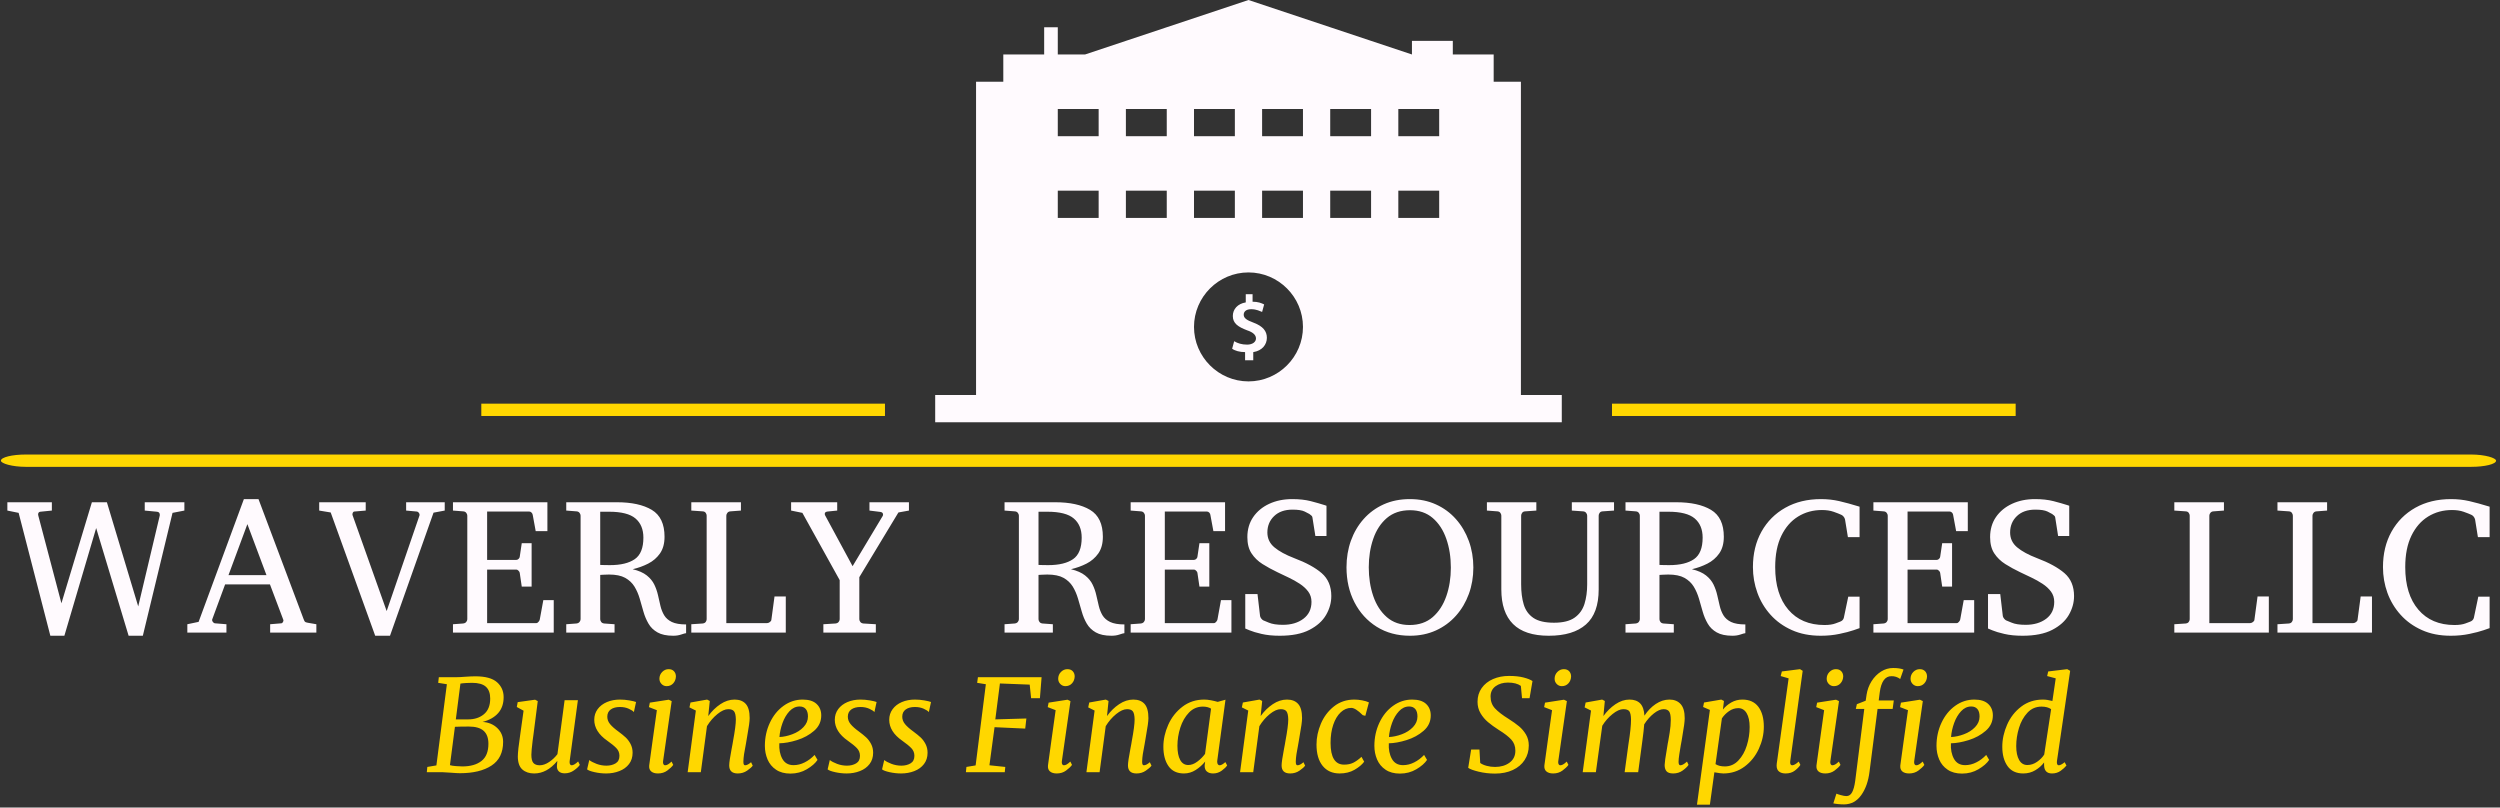
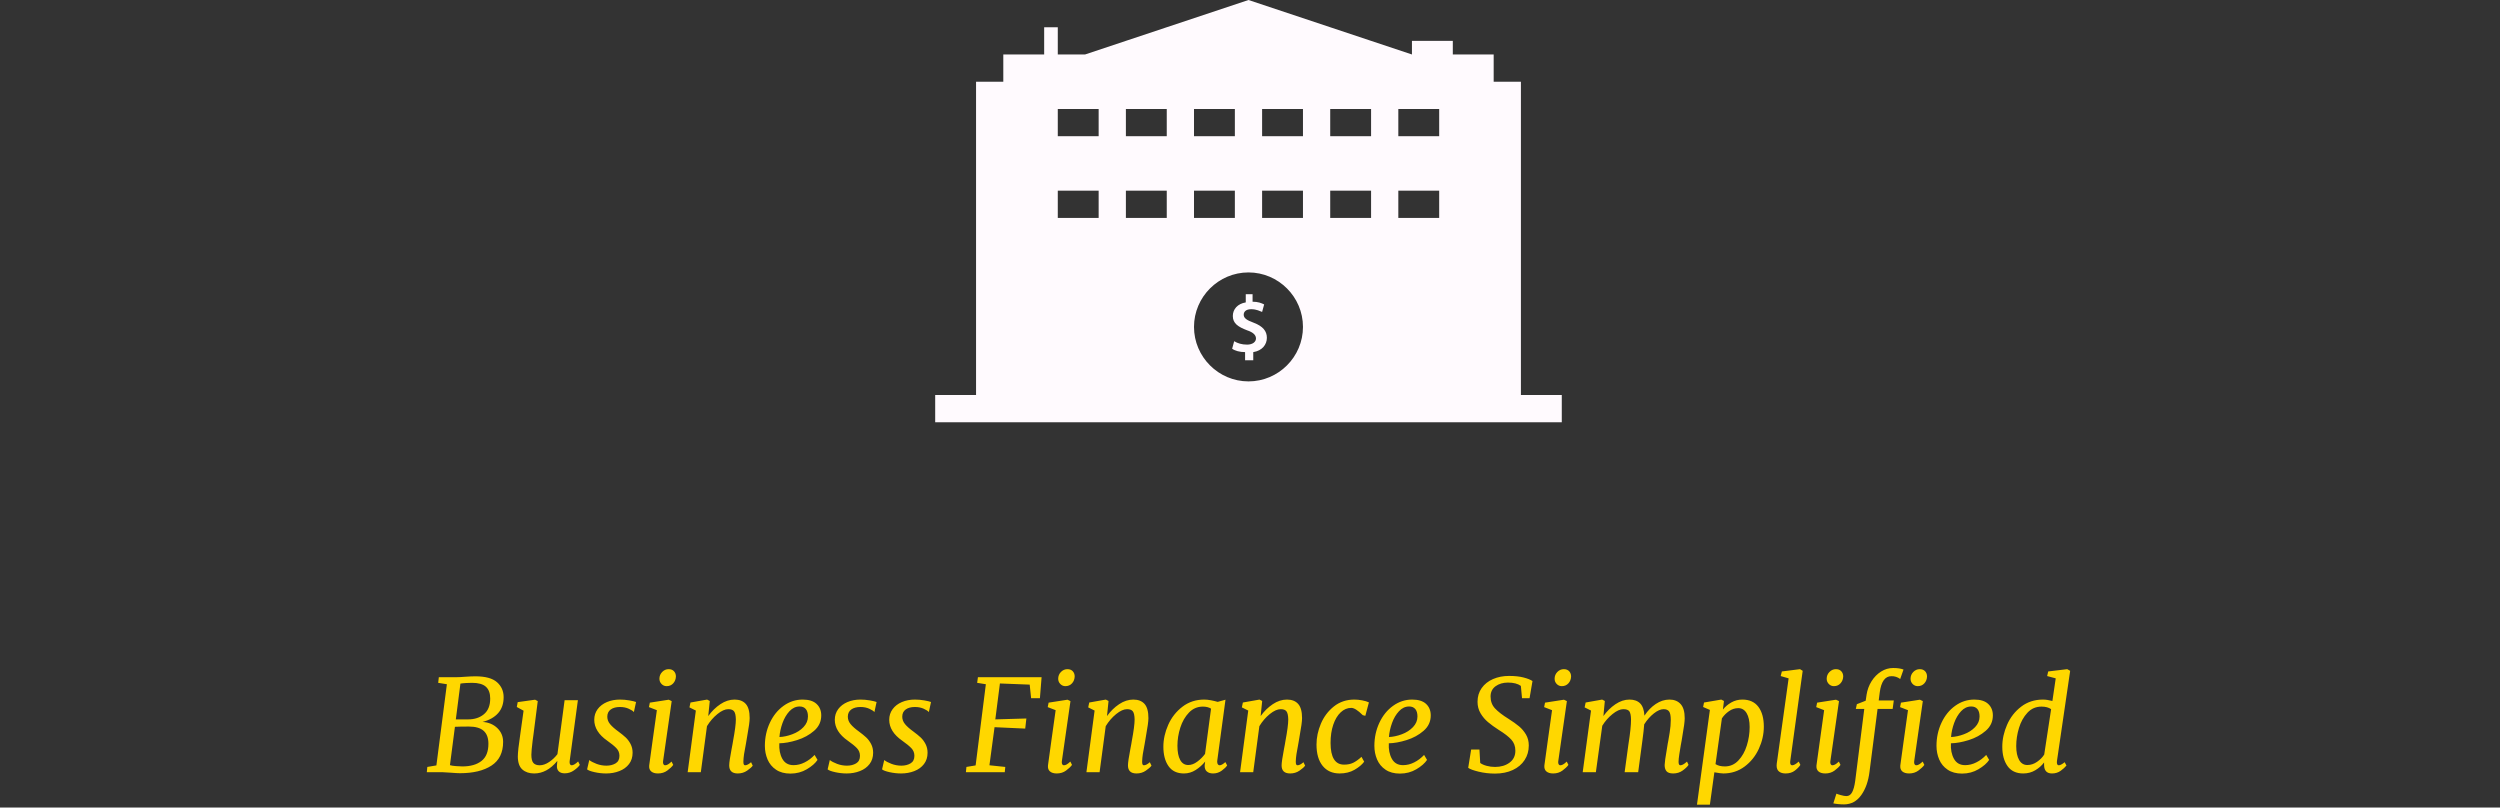
<svg xmlns="http://www.w3.org/2000/svg" version="1.1" width="2000" height="646" viewBox="0 0 2000 646">
  <rect x="0" y="0" width="2000" height="646" fill="#333333" stroke="none" />
  <g transform="matrix(1,0,0,1,-1.212,-1.138)">
    <svg viewBox="0 0 396 128" data-background-color="#00784a" preserveAspectRatio="xMidYMid meet" height="646" width="2000">
      <g id="tight-bounds" transform="matrix(1,0,0,1,0.24,0.225)">
        <svg viewBox="0 0 395.52 127.549" height="127.549" width="395.52">
          <g>
            <svg viewBox="0 0 397.498 128.187" height="127.549" width="395.52">
              <g>
-                 <rect width="397.498" height="1.963" x="0" y="72.409" fill="#ffd700" opacity="1" stroke-width="0" stroke="transparent" fill-opacity="1" class="rect-yte-0" data-fill-palette-color="secondary" rx="1%" id="yte-0" data-palette-color="#ffd700" />
-               </g>
+                 </g>
              <g transform="matrix(1,0,0,1,0.989,79.511)">
                <svg viewBox="0 0 395.52 48.676" height="48.676" width="395.52">
                  <g id="textblocktransform">
                    <svg viewBox="0 0 395.52 48.676" height="48.676" width="395.52" id="textblock">
                      <g>
                        <svg viewBox="0 0 395.52 21.768" height="21.768" width="395.52">
                          <g transform="matrix(1,0,0,1,0,0)">
                            <svg width="395.52" viewBox="0.49 -34.35 638.72 35.16" height="21.768" data-palette-color="#fffafe">
-                               <path d="M46.04-33.54L46.04-31.4 42.99-30.81 35.35 0.81 31.69 0.81 23.34-26.9 15.16 0.81 11.55 0.81 3.39-30.81 0.49-31.4 0.49-33.54 11.94-33.54 11.94-31.4 8.96-31.1Q8.4-31.03 8.4-30.37L8.4-30.37Q8.4-30.3 8.45-30.1L8.45-30.1 14.4-7.54 22.24-33.54 26.1-33.54 34.16-6.74 39.7-30.1Q39.72-30.15 39.72-30.27L39.72-30.27Q39.72-31.03 38.99-31.1L38.99-31.1 35.84-31.4 35.84-33.54 46.04-33.54ZM80-2.15L80 0 68.11 0 68.11-2.15 70.99-2.39Q71.19-2.39 71.36-2.65 71.53-2.91 71.53-3.13L71.53-3.13Q71.53-3.22 71.51-3.25L71.51-3.25 68.06-12.4 56.52-12.4 53.2-3.39Q53.17-3.34 53.17-3.25L53.17-3.25Q53.17-2.95 53.43-2.67 53.68-2.39 53.9-2.39L53.9-2.39 56.86-2.15 56.86 0 46.8 0 46.8-2.15 49.7-2.76 61.35-34.35 65.11-34.35 76.71-3.49Q76.9-2.98 77.05-2.81 77.19-2.64 77.76-2.54L77.76-2.54 80-2.15ZM57.39-14.79L67.16-14.79 62.25-27.91 57.39-14.79ZM113.03-33.54L113.03-31.4 110.15-30.86 98.95 0.81 95.14 0.81 83.69-30.91 80.73-31.4 80.73-33.54 92.7-33.54 92.7-31.4 89.74-31.15Q89.52-31.13 89.4-30.88 89.28-30.64 89.28-30.42L89.28-30.42Q89.28-30.3 89.3-30.25L89.3-30.25 98.09-5.54 106.54-30.15Q106.56-30.2 106.56-30.32L106.56-30.32Q106.56-30.59 106.34-30.86 106.12-31.13 105.85-31.15L105.85-31.15 103.1-31.4 103.1-33.54 113.03-33.54ZM141.08-8.35L141.08 0 115.15 0 115.15-2.15 117.74-2.34Q118.28-2.39 118.56-2.73 118.84-3.08 118.84-3.44L118.84-3.44 118.84-30.1Q118.84-30.47 118.56-30.82 118.28-31.18 117.74-31.2L117.74-31.2 115.15-31.4 115.15-33.54 139.45-33.54 139.45-26.1 136.44-26.1 135.69-30.2Q135.66-30.57 135.39-30.86 135.12-31.15 134.78-31.15L134.78-31.15 123.94-31.15 123.94-18.7 131.44-18.7Q131.78-18.7 132.06-18.99 132.34-19.29 132.34-19.56L132.34-19.56 132.85-23 135.39-23 135.39-11.84 132.85-11.84 132.34-15.31Q132.34-15.58 132.05-15.89 131.76-16.21 131.44-16.21L131.44-16.21 123.94-16.21 123.94-2.44 136.59-2.44Q136.91-2.44 137.19-2.8 137.47-3.15 137.49-3.39L137.49-3.39 138.4-8.35 141.08-8.35ZM175.14-2.1L175.14 0.15Q174.82 0.17 173.89 0.49 172.96 0.81 171.84 0.81L171.84 0.81Q169.28 0.81 167.78-0.05 166.27-0.9 165.46-2.31 164.64-3.71 164.16-5.4 163.69-7.08 163.2-8.75 162.71-10.42 161.86-11.83 161-13.23 159.46-14.09 157.92-14.94 155.29-14.94L155.29-14.94Q154.51-14.94 153.81-14.89 153.12-14.84 153.04-14.84L153.04-14.84 153.04-3.44Q153.04-3.08 153.3-2.73 153.55-2.39 154.09-2.34L154.09-2.34 156.73-2.15 156.73 0 144.3 0 144.3-2.15 146.89-2.34Q147.43-2.39 147.71-2.73 147.99-3.08 147.99-3.44L147.99-3.44 147.99-30.1Q147.99-30.47 147.71-30.82 147.43-31.18 146.89-31.2L146.89-31.2 144.3-31.4 144.3-33.54 157.34-33.54Q163.03-33.54 166.31-31.58 169.59-29.61 169.59-24.66L169.59-24.66Q169.59-22.05 168.42-20.37 167.25-18.7 165.38-17.75 163.52-16.8 161.39-16.31L161.39-16.31Q163.71-15.75 165.02-14.71 166.32-13.67 166.96-12.35 167.59-11.04 167.91-9.62 168.23-8.2 168.54-6.86 168.86-5.52 169.51-4.44 170.16-3.37 171.47-2.73 172.79-2.1 175.14-2.1L175.14-2.1ZM164.15-24.44L164.15-24.44Q164.15-27.64 162.11-29.37 160.07-31.1 155.34-31.1L155.34-31.1 153.04-31.1 153.04-17.41Q153.16-17.41 154.05-17.38 154.95-17.36 155.53-17.36L155.53-17.36Q159.71-17.36 161.93-18.9 164.15-20.43 164.15-24.44ZM200.79-9.3L200.79 0 176.48 0 176.48-2.15 179.38-2.34Q179.92-2.39 180.18-2.73 180.43-3.08 180.43-3.44L180.43-3.44 180.43-30.1Q180.43-30.47 180.18-30.82 179.92-31.18 179.38-31.2L179.38-31.2 176.48-31.4 176.48-33.54 189.25-33.54 189.25-31.4 186.58-31.2Q186.05-31.18 185.77-30.82 185.49-30.47 185.49-30.1L185.49-30.1 185.49-2.44 195.98-2.44Q196.33-2.44 196.69-2.71 197.06-2.98 197.08-3.3L197.08-3.3 197.89-9.3 200.79-9.3ZM232.48-33.54L232.48-31.4 229.77-30.91 219.71-14.26 219.71-3.44Q219.71-3.08 219.98-2.73 220.25-2.39 220.76-2.34L220.76-2.34 223.96-2.15 223.96 0 210.46 0 210.46-2.15 213.56-2.34Q214.1-2.39 214.38-2.73 214.66-3.08 214.66-3.44L214.66-3.44 214.66-13.5 205.06-30.81 202.16-31.4 202.16-33.54 214.02-33.54 214.02-31.4 211.51-31.15Q210.82-31.05 210.82-30.57L210.82-30.57Q210.82-30.32 210.92-30.15L210.92-30.15 217.98-17.09 225.72-30Q225.82-30.18 225.82-30.35L225.82-30.35Q225.82-30.96 225.13-31.05L225.13-31.05 222.32-31.4 222.32-33.54 232.48-33.54ZM287.92-2.1L287.92 0.15Q287.6 0.17 286.67 0.49 285.75 0.81 284.62 0.81L284.62 0.81Q282.06 0.81 280.56-0.05 279.06-0.9 278.24-2.31 277.42-3.71 276.95-5.4 276.47-7.08 275.98-8.75 275.49-10.42 274.64-11.83 273.78-13.23 272.25-14.09 270.71-14.94 268.07-14.94L268.07-14.94Q267.29-14.94 266.59-14.89 265.9-14.84 265.82-14.84L265.82-14.84 265.82-3.44Q265.82-3.08 266.08-2.73 266.34-2.39 266.87-2.34L266.87-2.34 269.51-2.15 269.51 0 257.08 0 257.08-2.15 259.67-2.34Q260.21-2.39 260.49-2.73 260.77-3.08 260.77-3.44L260.77-3.44 260.77-30.1Q260.77-30.47 260.49-30.82 260.21-31.18 259.67-31.2L259.67-31.2 257.08-31.4 257.08-33.54 270.12-33.54Q275.81-33.54 279.09-31.58 282.38-29.61 282.38-24.66L282.38-24.66Q282.38-22.05 281.21-20.37 280.03-18.7 278.17-17.75 276.3-16.8 274.17-16.31L274.17-16.31Q276.49-15.75 277.8-14.71 279.11-13.67 279.74-12.35 280.38-11.04 280.69-9.62 281.01-8.2 281.33-6.86 281.65-5.52 282.29-4.44 282.94-3.37 284.26-2.73 285.58-2.1 287.92-2.1L287.92-2.1ZM276.93-24.44L276.93-24.44Q276.93-27.64 274.89-29.37 272.86-31.1 268.12-31.1L268.12-31.1 265.82-31.1 265.82-17.41Q265.95-17.41 266.84-17.38 267.73-17.36 268.31-17.36L268.31-17.36Q272.49-17.36 274.71-18.9 276.93-20.43 276.93-24.44ZM315.46-8.35L315.46 0 289.53 0 289.53-2.15 292.12-2.34Q292.65-2.39 292.93-2.73 293.21-3.08 293.21-3.44L293.21-3.44 293.21-30.1Q293.21-30.47 292.93-30.82 292.65-31.18 292.12-31.2L292.12-31.2 289.53-31.4 289.53-33.54 313.82-33.54 313.82-26.1 310.82-26.1 310.06-30.2Q310.04-30.57 309.77-30.86 309.5-31.15 309.16-31.15L309.16-31.15 298.32-31.15 298.32-18.7 305.81-18.7Q306.15-18.7 306.44-18.99 306.72-19.29 306.72-19.56L306.72-19.56 307.23-23 309.77-23 309.77-11.84 307.23-11.84 306.72-15.31Q306.72-15.58 306.42-15.89 306.13-16.21 305.81-16.21L305.81-16.21 298.32-16.21 298.32-2.44 310.96-2.44Q311.28-2.44 311.56-2.8 311.84-3.15 311.87-3.39L311.87-3.39 312.77-8.35 315.46-8.35ZM341.16-9.4L341.16-9.4Q341.16-6.88 339.81-4.54 338.45-2.2 335.53-0.7 332.62 0.81 327.9 0.81L327.9 0.81Q325.22 0.81 323.22 0.34 321.22-0.12 320.12-0.59 319.02-1.05 319.02-1.05L319.02-1.05 319.02-9.91 322.17-9.91 322.83-4.25Q322.88-3.96 323.14-3.61 323.41-3.27 323.66-3.15L323.66-3.15Q323.78-3.13 325.08-2.56 326.39-2 328.71-2L328.71-2Q331.91-2 333.98-3.56 336.06-5.13 336.06-7.91L336.06-7.91Q336.06-9.42 335.22-10.56 334.37-11.69 333.03-12.57 331.69-13.45 330.16-14.17 328.64-14.89 327.27-15.55L327.27-15.55Q325.22-16.53 323.46-17.64 321.7-18.75 320.63-20.39 319.56-22.02 319.56-24.56L319.56-24.56Q319.56-27.54 321.07-29.74 322.58-31.93 325.19-33.14 327.81-34.35 331.1-34.35L331.1-34.35Q333.79-34.35 335.84-33.83 337.89-33.3 339.48-32.79L339.48-32.79 339.92-32.64 339.92-24.85 337.06-24.85 336.3-29.64Q336.25-29.98 336-30.14 335.74-30.3 335.52-30.52L335.52-30.52Q335.33-30.66 334.31-31.15 333.3-31.64 331.18-31.64L331.18-31.64Q328.17-31.64 326.44-29.97 324.71-28.3 324.71-25.76L324.71-25.76Q324.71-23.46 326.5-21.95 328.3-20.43 331.66-19.14L331.66-19.14Q336.21-17.43 338.68-15.3 341.16-13.16 341.16-9.4ZM377.71-16.75L377.71-16.75Q377.71-13.11 376.55-9.94 375.39-6.76 373.24-4.35 371.09-1.93 368.09-0.56 365.08 0.81 361.42 0.81L361.42 0.81Q356.52 0.81 352.84-1.5 349.17-3.81 347.12-7.79 345.07-11.77 345.07-16.8L345.07-16.8Q345.07-20.46 346.2-23.63 347.34-26.81 349.48-29.22 351.63-31.64 354.64-33 357.64-34.35 361.37-34.35L361.37-34.35Q365.08-34.35 368.09-32.98 371.09-31.62 373.24-29.19 375.39-26.76 376.55-23.57 377.71-20.39 377.71-16.75ZM371.92-16.7L371.92-16.7Q371.92-20.78 370.75-24.13 369.58-27.49 367.25-29.49 364.91-31.49 361.42-31.49L361.42-31.49Q357.81-31.49 355.45-29.48 353.1-27.47 351.95-24.12 350.8-20.78 350.8-16.8L350.8-16.8Q350.8-12.79 351.95-9.41 353.1-6.03 355.43-3.99 357.76-1.95 361.3-1.95L361.3-1.95Q364.91-1.95 367.26-3.99 369.6-6.03 370.76-9.39 371.92-12.74 371.92-16.7ZM413.91-33.54L413.91-31.4 411.01-31.2Q410.47-31.18 410.21-30.82 409.96-30.47 409.96-30.1L409.96-30.1 409.96-11.11Q409.96-4.96 406.67-2.08 403.39 0.81 397.11 0.81L397.11 0.81Q390.94 0.81 387.92-2.21 384.91-5.22 384.91-11.11L384.91-11.11 384.91-30.1Q384.91-30.47 384.65-30.82 384.39-31.18 383.86-31.2L383.86-31.2 381.2-31.4 381.2-33.54 393.92-33.54 393.92-31.4 391.06-31.2Q390.52-31.18 390.27-30.82 390.01-30.47 390.01-30.1L390.01-30.1 390.01-12.4Q390.01-9.47 390.67-7.25 391.33-5.03 393.16-3.78 394.99-2.54 398.46-2.54L398.46-2.54Q401.92-2.54 403.77-3.85 405.61-5.15 406.31-7.4 407-9.64 407-12.4L407-12.4 407-30.1Q407-30.47 406.72-30.82 406.44-31.18 405.9-31.2L405.9-31.2 403.05-31.4 403.05-33.54 413.91-33.54ZM447.7-2.1L447.7 0.15Q447.38 0.17 446.45 0.49 445.52 0.81 444.4 0.81L444.4 0.81Q441.84 0.81 440.34-0.05 438.83-0.9 438.02-2.31 437.2-3.71 436.72-5.4 436.25-7.08 435.76-8.75 435.27-10.42 434.42-11.83 433.56-13.23 432.02-14.09 430.49-14.94 427.85-14.94L427.85-14.94Q427.07-14.94 426.37-14.89 425.68-14.84 425.6-14.84L425.6-14.84 425.6-3.44Q425.6-3.08 425.86-2.73 426.11-2.39 426.65-2.34L426.65-2.34 429.29-2.15 429.29 0 416.86 0 416.86-2.15 419.45-2.34Q419.99-2.39 420.27-2.73 420.55-3.08 420.55-3.44L420.55-3.44 420.55-30.1Q420.55-30.47 420.27-30.82 419.99-31.18 419.45-31.2L419.45-31.2 416.86-31.4 416.86-33.54 429.9-33.54Q435.59-33.54 438.87-31.58 442.16-29.61 442.16-24.66L442.16-24.66Q442.16-22.05 440.98-20.37 439.81-18.7 437.94-17.75 436.08-16.8 433.95-16.31L433.95-16.31Q436.27-15.75 437.58-14.71 438.88-13.67 439.52-12.35 440.15-11.04 440.47-9.62 440.79-8.2 441.11-6.86 441.42-5.52 442.07-4.44 442.72-3.37 444.03-2.73 445.35-2.1 447.7-2.1L447.7-2.1ZM436.71-24.44L436.71-24.44Q436.71-27.64 434.67-29.37 432.63-31.1 427.9-31.1L427.9-31.1 425.6-31.1 425.6-17.41Q425.72-17.41 426.62-17.38 427.51-17.36 428.09-17.36L428.09-17.36Q432.27-17.36 434.49-18.9 436.71-20.43 436.71-24.44ZM474.18-9.25L477.09-9.25 477.09-1.15Q476.97-1.1 475.54-0.61 474.11-0.12 471.89 0.34 469.67 0.81 467.1 0.81L467.1 0.81Q462.9 0.81 459.66-0.65 456.41-2.1 454.18-4.59 451.94-7.08 450.8-10.24 449.65-13.4 449.65-16.85L449.65-16.85Q449.65-22.02 451.84-25.96 454.04-29.91 457.99-32.13 461.93-34.35 467.15-34.35L467.15-34.35Q469.59-34.35 471.83-33.84 474.06-33.33 477.09-32.4L477.09-32.4 477.09-24.56 474.09-24.56 473.35-29.1Q473.26-29.52 472.99-29.83 472.72-30.15 472.5-30.25L472.5-30.25 472.3-30.35Q471.67-30.64 470.4-31.09 469.13-31.54 467.4-31.54L467.4-31.54Q464-31.54 461.28-29.87 458.56-28.2 456.97-24.93 455.38-21.66 455.38-16.85L455.38-16.85Q455.38-9.86 458.75-5.91 462.12-1.95 468.06-1.95L468.06-1.95Q469.81-1.95 470.91-2.37 472.01-2.78 472.08-2.81L472.08-2.81Q472.87-3.1 473.04-3.81L473.04-3.81 474.18-9.25ZM506.58-8.35L506.58 0 480.65 0 480.65-2.15 483.24-2.34Q483.78-2.39 484.06-2.73 484.34-3.08 484.34-3.44L484.34-3.44 484.34-30.1Q484.34-30.47 484.06-30.82 483.78-31.18 483.24-31.2L483.24-31.2 480.65-31.4 480.65-33.54 504.94-33.54 504.94-26.1 501.94-26.1 501.18-30.2Q501.16-30.57 500.89-30.86 500.62-31.15 500.28-31.15L500.28-31.15 489.44-31.15 489.44-18.7 496.94-18.7Q497.28-18.7 497.56-18.99 497.84-19.29 497.84-19.56L497.84-19.56 498.35-23 500.89-23 500.89-11.84 498.35-11.84 497.84-15.31Q497.84-15.58 497.55-15.89 497.25-16.21 496.94-16.21L496.94-16.21 489.44-16.21 489.44-2.44 502.09-2.44Q502.4-2.44 502.68-2.8 502.97-3.15 502.99-3.39L502.99-3.39 503.89-8.35 506.58-8.35ZM532.28-9.4L532.28-9.4Q532.28-6.88 530.93-4.54 529.57-2.2 526.66-0.7 523.74 0.81 519.03 0.81L519.03 0.81Q516.34 0.81 514.34 0.34 512.34-0.12 511.24-0.59 510.14-1.05 510.14-1.05L510.14-1.05 510.14-9.91 513.29-9.91 513.95-4.25Q514-3.96 514.27-3.61 514.54-3.27 514.78-3.15L514.78-3.15Q514.9-3.13 516.21-2.56 517.51-2 519.83-2L519.83-2Q523.03-2 525.11-3.56 527.18-5.13 527.18-7.91L527.18-7.91Q527.18-9.42 526.34-10.56 525.5-11.69 524.15-12.57 522.81-13.45 521.29-14.17 519.76-14.89 518.39-15.55L518.39-15.55Q516.34-16.53 514.58-17.64 512.83-18.75 511.75-20.39 510.68-22.02 510.68-24.56L510.68-24.56Q510.68-27.54 512.19-29.74 513.71-31.93 516.32-33.14 518.93-34.35 522.23-34.35L522.23-34.35Q524.91-34.35 526.96-33.83 529.01-33.3 530.6-32.79L530.6-32.79 531.04-32.64 531.04-24.85 528.18-24.85 527.43-29.64Q527.38-29.98 527.12-30.14 526.86-30.3 526.64-30.52L526.64-30.52Q526.45-30.66 525.44-31.15 524.42-31.64 522.3-31.64L522.3-31.64Q519.3-31.64 517.56-29.97 515.83-28.3 515.83-25.76L515.83-25.76Q515.83-23.46 517.62-21.95 519.42-20.43 522.79-19.14L522.79-19.14Q527.33-17.43 529.81-15.3 532.28-13.16 532.28-9.4ZM582.4-9.3L582.4 0 558.08 0 558.08-2.15 560.99-2.34Q561.53-2.39 561.78-2.73 562.04-3.08 562.04-3.44L562.04-3.44 562.04-30.1Q562.04-30.47 561.78-30.82 561.53-31.18 560.99-31.2L560.99-31.2 558.08-31.4 558.08-33.54 570.85-33.54 570.85-31.4 568.19-31.2Q567.66-31.18 567.37-30.82 567.09-30.47 567.09-30.1L567.09-30.1 567.09-2.44 577.59-2.44Q577.93-2.44 578.3-2.71 578.67-2.98 578.69-3.3L578.69-3.3 579.5-9.3 582.4-9.3ZM608.94-9.3L608.94 0 584.62 0 584.62-2.15 587.53-2.34Q588.06-2.39 588.32-2.73 588.58-3.08 588.58-3.44L588.58-3.44 588.58-30.1Q588.58-30.47 588.32-30.82 588.06-31.18 587.53-31.2L587.53-31.2 584.62-31.4 584.62-33.54 597.39-33.54 597.39-31.4 594.73-31.2Q594.19-31.18 593.91-30.82 593.63-30.47 593.63-30.1L593.63-30.1 593.63-2.44 604.13-2.44Q604.47-2.44 604.84-2.71 605.2-2.98 605.23-3.3L605.23-3.3 606.03-9.3 608.94-9.3ZM636.3-9.25L639.21-9.25 639.21-1.15Q639.09-1.1 637.66-0.61 636.23-0.12 634.01 0.34 631.79 0.81 629.22 0.81L629.22 0.81Q625.02 0.81 621.78-0.65 618.53-2.1 616.3-4.59 614.06-7.08 612.91-10.24 611.77-13.4 611.77-16.85L611.77-16.85Q611.77-22.02 613.96-25.96 616.16-29.91 620.1-32.13 624.05-34.35 629.27-34.35L629.27-34.35Q631.71-34.35 633.95-33.84 636.18-33.33 639.21-32.4L639.21-32.4 639.21-24.56 636.2-24.56 635.47-29.1Q635.37-29.52 635.11-29.83 634.84-30.15 634.62-30.25L634.62-30.25 634.42-30.35Q633.79-30.64 632.52-31.09 631.25-31.54 629.52-31.54L629.52-31.54Q626.12-31.54 623.4-29.87 620.68-28.2 619.09-24.93 617.5-21.66 617.5-16.85L617.5-16.85Q617.5-9.86 620.87-5.91 624.24-1.95 630.17-1.95L630.17-1.95Q631.93-1.95 633.03-2.37 634.13-2.78 634.2-2.81L634.2-2.81Q634.98-3.1 635.16-3.81L635.16-3.81 636.3-9.25Z" opacity="1" transform="matrix(1,0,0,1,0,0)" fill="#fffafe" class="wordmark-text-0" data-fill-palette-color="primary" id="text-0" />
-                             </svg>
+                               </svg>
                          </g>
                        </svg>
                      </g>
                      <g transform="matrix(1,0,0,1,66.844,26.907)">
                        <svg viewBox="0 0 261.832 21.768" height="21.768" width="261.832">
                          <g transform="matrix(1,0,0,1,0,0)">
                            <svg width="261.832" viewBox="0.3 -40.75 642.83 53.45" height="21.768" data-palette-color="#ffd700">
                              <path d="M11.7-37.15Q12.45-37.15 13.43-37.2 14.4-37.25 14.9-37.3L14.9-37.3Q17.7-37.5 19.25-37.5L19.25-37.5Q25.15-37.5 27.75-35.2 30.35-32.9 30.35-29.35L30.35-29.35Q30.35-25.55 28.23-23.13 26.1-20.7 22.1-19.65L22.1-19.65Q25.6-19.45 27.88-17.25 30.15-15.05 30.15-11.85L30.15-11.85Q30.15-5.55 25.6-2.58 21.05 0.4 13.3 0.4L13.3 0.4Q12.15 0.4 9.65 0.2L9.65 0.2Q7.15 0 6.3 0L6.3 0 0.3 0 0.5-2.05 4.05-2.65 8.15-34.4 4.75-34.95 5-37.15 11.7-37.15ZM11.65-20.65L13.2-20.65 16.45-20.65Q20.25-20.65 22.68-22.7 25.1-24.75 25.1-28.8L25.1-28.8Q25.1-31.9 23.4-33.43 21.7-34.95 18-34.95L18-34.95Q17.1-34.95 15.7-34.88 14.3-34.8 13.45-34.65L13.45-34.65 11.65-20.65ZM9.35-2.75Q10.1-2.5 11.63-2.38 13.15-2.25 14.2-2.25L14.2-2.25Q18.95-2.25 21.68-4.38 24.4-6.5 24.4-11.1L24.4-11.1Q24.4-14.5 22.53-16.18 20.65-17.85 16.75-17.85L16.75-17.85Q13.4-17.85 11.3-17.75L11.3-17.75 9.35-2.75ZM42-14.55L41.7-12.35Q41.2-8.25 41.2-6.85L41.2-6.85Q41.2-4.5 42-3.6 42.8-2.7 44.45-2.7L44.45-2.7Q46.25-2.7 48.15-3.98 50.05-5.25 51.4-7.05L51.4-7.05 54.2-28.15 59.4-28.15 56.2-4.5 56.15-3.95Q56.15-3.35 56.37-3.03 56.6-2.7 56.95-2.7L56.95-2.7Q57.95-2.7 59.5-4.2L59.5-4.2 60.15-2.85Q59.55-1.9 57.9-0.73 56.25 0.45 54.25 0.45L54.25 0.45Q52.7 0.45 51.9-0.35 51.1-1.15 51.2-2.6L51.2-2.6Q51.2-2.5 51.35-4.3L51.35-4.3 51.3-4.35Q47.3 0.5 42.3 0.5L42.3 0.5Q39.45 0.5 37.7-1.03 35.95-2.55 35.9-6.05L35.9-6.05Q35.9-8.4 36.85-14.75L36.85-14.75 38.15-24.05 35.5-25.5 35.85-27.4 42.65-28.35 43.7-27.8 42-14.55ZM81.3-23.5Q80.85-24.1 79.32-24.8 77.8-25.5 75.85-25.5L75.85-25.5Q73.6-25.5 72.25-24.53 70.9-23.55 70.9-21.7L70.9-21.7Q70.9-20.1 72-18.78 73.1-17.45 75.25-15.9L75.25-15.9Q77-14.6 78.1-13.58 79.2-12.55 80-11.03 80.8-9.5 80.8-7.6L80.8-7.6Q80.8-5 79.4-3.18 78-1.35 75.62-0.43 73.25 0.5 70.45 0.5L70.45 0.5Q68.2 0.5 65.95 0 63.7-0.5 63-1.1L63-1.1 63.85-4.75Q64.85-3.95 66.7-3.25 68.55-2.55 70.55-2.55L70.55-2.55Q72.65-2.55 74.15-3.45 75.65-4.35 75.65-6.4L75.65-6.4Q75.65-8.15 74.45-9.4 73.25-10.65 70.9-12.3L70.9-12.3Q65.8-15.85 65.8-20.5L65.8-20.5Q65.8-22.85 67.12-24.65 68.45-26.45 70.75-27.43 73.05-28.4 75.85-28.4L75.85-28.4Q77.65-28.4 79.52-28.08 81.4-27.75 82.15-27.45L82.15-27.45 81.3-23.5ZM92.74-4.45L92.69-3.95Q92.69-3.35 92.92-3.03 93.14-2.7 93.49-2.7L93.49-2.7Q94.04-2.7 94.62-3.03 95.19-3.35 96.04-4.15L96.04-4.15 96.69-2.85Q95.94-1.8 94.39-0.65 92.84 0.5 90.74 0.5L90.74 0.5Q88.99 0.5 88.07-0.3 87.14-1.1 87.29-2.65L87.29-2.65Q87.54-4.85 88.59-12.1L88.59-12.1Q89.99-21.8 90.29-24.25L90.29-24.25 87.19-25.45 87.54-27.2 94.94-28.35 96.09-27.8 92.74-4.45ZM94.09-33.65Q92.94-33.65 92.12-34.5 91.29-35.35 91.29-36.55L91.29-36.55Q91.29-38.1 92.37-39.2 93.44-40.3 94.89-40.3L94.89-40.3Q96.24-40.3 96.99-39.48 97.74-38.65 97.74-37.45L97.74-37.45Q97.69-35.85 96.69-34.75 95.69-33.65 94.09-33.65L94.09-33.65ZM110.39-21.95Q112.44-24.8 115.14-26.6 117.84-28.4 120.69-28.4L120.69-28.4Q123.54-28.4 125.07-26.7 126.59-25 126.59-21.15L126.59-21.15Q126.59-19.3 125.64-14.15L125.64-14.15 125.34-12.35 125.09-10.9Q124.19-6.55 124.14-4.3L124.14-4.3 124.14-4Q124.14-2.7 124.79-2.7L124.79-2.7Q125.79-2.7 127.14-3.9L127.14-3.9 127.79-2.55Q127.19-1.7 125.59-0.6 123.99 0.5 121.94 0.5L121.94 0.5Q118.59 0.5 118.59-2.65L118.59-2.65Q118.59-4.2 119.54-9.15L119.54-9.15 119.89-11 120.09-12.2Q121.19-18.05 121.19-20.65L121.19-20.65Q121.14-22.95 120.49-23.8 119.84-24.65 118.24-24.65L118.24-24.65Q116.34-24.65 113.97-22.73 111.59-20.8 109.89-18L109.89-18 107.49 0 102.34 0 105.54-24.1 103.04-25.35 103.44-27.25 109.94-28.4 110.99-27.85 110.39-21.95ZM153.14-4.8Q151.84-2.85 148.96-1.15 146.09 0.55 142.54 0.55L142.54 0.55Q139.14 0.55 136.89-0.98 134.64-2.5 133.59-4.98 132.54-7.45 132.54-10.3L132.54-10.3Q132.54-15.15 134.49-19.33 136.44-23.5 139.84-25.95 143.24-28.4 147.34-28.4L147.34-28.4Q150.94-28.4 152.76-26.7 154.59-25 154.59-22.2L154.59-22.2Q154.59-18.6 151.79-16.18 148.99-13.75 145.14-12.55 141.29-11.35 138.19-11.3L138.19-11.3Q137.99-7.75 139.36-5.25 140.74-2.75 143.74-2.75L143.74-2.75Q145.99-2.75 148.11-3.83 150.24-4.9 151.99-6.75L151.99-6.75 153.14-4.8ZM146.14-25.7Q143.89-25.7 142.16-23.85 140.44-22 139.44-19.23 138.44-16.45 138.24-13.75L138.24-13.75Q140.64-13.85 143.26-14.83 145.89-15.8 147.64-17.63 149.39-19.45 149.39-21.8L149.39-21.8Q149.39-23.7 148.54-24.7 147.69-25.7 146.14-25.7L146.14-25.7ZM175.39-23.5Q174.94-24.1 173.41-24.8 171.89-25.5 169.94-25.5L169.94-25.5Q167.69-25.5 166.34-24.53 164.99-23.55 164.99-21.7L164.99-21.7Q164.99-20.1 166.09-18.78 167.19-17.45 169.34-15.9L169.34-15.9Q171.09-14.6 172.19-13.58 173.29-12.55 174.09-11.03 174.89-9.5 174.89-7.6L174.89-7.6Q174.89-5 173.49-3.18 172.09-1.35 169.71-0.43 167.34 0.5 164.54 0.5L164.54 0.5Q162.29 0.5 160.04 0 157.79-0.5 157.09-1.1L157.09-1.1 157.94-4.75Q158.94-3.95 160.79-3.25 162.64-2.55 164.64-2.55L164.64-2.55Q166.74-2.55 168.24-3.45 169.74-4.35 169.74-6.4L169.74-6.4Q169.74-8.15 168.54-9.4 167.34-10.65 164.99-12.3L164.99-12.3Q159.89-15.85 159.89-20.5L159.89-20.5Q159.89-22.85 161.21-24.65 162.54-26.45 164.84-27.43 167.14-28.4 169.94-28.4L169.94-28.4Q171.74-28.4 173.61-28.08 175.49-27.75 176.24-27.45L176.24-27.45 175.39-23.5ZM196.68-23.5Q196.23-24.1 194.71-24.8 193.18-25.5 191.23-25.5L191.23-25.5Q188.98-25.5 187.63-24.53 186.28-23.55 186.28-21.7L186.28-21.7Q186.28-20.1 187.38-18.78 188.48-17.45 190.63-15.9L190.63-15.9Q192.38-14.6 193.48-13.58 194.58-12.55 195.38-11.03 196.18-9.5 196.18-7.6L196.18-7.6Q196.18-5 194.78-3.18 193.38-1.35 191.01-0.43 188.63 0.5 185.83 0.5L185.83 0.5Q183.58 0.5 181.33 0 179.08-0.5 178.38-1.1L178.38-1.1 179.23-4.75Q180.23-3.95 182.08-3.25 183.93-2.55 185.93-2.55L185.93-2.55Q188.03-2.55 189.53-3.45 191.03-4.35 191.03-6.4L191.03-6.4Q191.03-8.15 189.83-9.4 188.63-10.65 186.28-12.3L186.28-12.3Q181.18-15.85 181.18-20.5L181.18-20.5Q181.18-22.85 182.51-24.65 183.83-26.45 186.13-27.43 188.43-28.4 191.23-28.4L191.23-28.4Q193.03-28.4 194.91-28.08 196.78-27.75 197.53-27.45L197.53-27.45 196.68-23.5ZM215.88-37.15L240.78-37.15 240.13-28.95 236.68-28.95 236.13-34.25 224.48-34.7 222.68-20.65 234.83-21 234.38-17.05 222.38-17.6 220.38-2.7 226.58-2.05 226.38 0 211.18 0 211.38-2.05 214.98-2.65 218.98-34.4 215.58-34.95 215.88-37.15ZM248.73-4.45L248.68-3.95Q248.68-3.35 248.9-3.03 249.13-2.7 249.48-2.7L249.48-2.7Q250.03-2.7 250.6-3.03 251.18-3.35 252.03-4.15L252.03-4.15 252.68-2.85Q251.93-1.8 250.38-0.65 248.83 0.5 246.73 0.5L246.73 0.5Q244.98 0.5 244.05-0.3 243.13-1.1 243.28-2.65L243.28-2.65Q243.53-4.85 244.58-12.1L244.58-12.1Q245.98-21.8 246.28-24.25L246.28-24.25 243.18-25.45 243.53-27.2 250.93-28.35 252.08-27.8 248.73-4.45ZM250.08-33.65Q248.93-33.65 248.1-34.5 247.28-35.35 247.28-36.55L247.28-36.55Q247.28-38.1 248.35-39.2 249.43-40.3 250.88-40.3L250.88-40.3Q252.23-40.3 252.98-39.48 253.73-38.65 253.73-37.45L253.73-37.45Q253.68-35.85 252.68-34.75 251.68-33.65 250.08-33.65L250.08-33.65ZM266.37-21.95Q268.42-24.8 271.12-26.6 273.82-28.4 276.67-28.4L276.67-28.4Q279.52-28.4 281.05-26.7 282.57-25 282.57-21.15L282.57-21.15Q282.57-19.3 281.62-14.15L281.62-14.15 281.32-12.35 281.07-10.9Q280.17-6.55 280.12-4.3L280.12-4.3 280.12-4Q280.12-2.7 280.77-2.7L280.77-2.7Q281.77-2.7 283.12-3.9L283.12-3.9 283.77-2.55Q283.17-1.7 281.57-0.6 279.97 0.5 277.92 0.5L277.92 0.5Q274.57 0.5 274.57-2.65L274.57-2.65Q274.57-4.2 275.52-9.15L275.52-9.15 275.87-11 276.07-12.2Q277.17-18.05 277.17-20.65L277.17-20.65Q277.12-22.95 276.47-23.8 275.82-24.65 274.22-24.65L274.22-24.65Q272.32-24.65 269.95-22.73 267.57-20.8 265.87-18L265.87-18 263.47 0 258.32 0 261.52-24.1 259.02-25.35 259.42-27.25 265.92-28.4 266.97-27.85 266.37-21.95ZM309.52-4.7Q309.47-4.5 309.47-4.15L309.47-4.15Q309.47-3.4 309.75-3.05 310.02-2.7 310.47-2.7L310.47-2.7Q311.27-2.7 312.67-3.95L312.67-3.95 313.37-2.65Q312.82-1.75 311.3-0.63 309.77 0.5 307.87 0.5L307.87 0.5Q306.32 0.5 305.42-0.28 304.52-1.05 304.57-2.7L304.57-2.7 304.77-4.15Q303.17-2.2 301.05-0.85 298.92 0.5 296.47 0.5L296.47 0.5Q292.42 0.5 290.42-2.38 288.42-5.25 288.42-9.95L288.42-9.95Q288.42-14.25 290.32-18.53 292.22-22.8 295.87-25.6 299.52-28.4 304.42-28.4L304.42-28.4Q305.57-28.4 307.02-28.13 308.47-27.85 309.67-27.5L309.67-27.5 312.72-28.35 309.52-4.7ZM307.07-24.85Q305.77-25.65 303.87-25.65L303.87-25.65Q300.67-25.65 298.42-23.3 296.17-20.95 295.05-17.43 293.92-13.9 293.92-10.35L293.92-10.35Q293.92-6.75 295-4.78 296.07-2.8 298.17-2.8L298.17-2.8Q299.92-2.8 301.7-4.13 303.47-5.45 304.72-7.15L304.72-7.15 307.07-24.85ZM326.47-21.95Q328.52-24.8 331.22-26.6 333.92-28.4 336.77-28.4L336.77-28.4Q339.62-28.4 341.14-26.7 342.67-25 342.67-21.15L342.67-21.15Q342.67-19.3 341.72-14.15L341.72-14.15 341.42-12.35 341.17-10.9Q340.27-6.55 340.22-4.3L340.22-4.3 340.22-4Q340.22-2.7 340.87-2.7L340.87-2.7Q341.87-2.7 343.22-3.9L343.22-3.9 343.87-2.55Q343.27-1.7 341.67-0.6 340.07 0.5 338.02 0.5L338.02 0.5Q334.67 0.5 334.67-2.65L334.67-2.65Q334.67-4.2 335.62-9.15L335.62-9.15 335.97-11 336.17-12.2Q337.27-18.05 337.27-20.65L337.27-20.65Q337.22-22.95 336.57-23.8 335.92-24.65 334.32-24.65L334.32-24.65Q332.42-24.65 330.04-22.73 327.67-20.8 325.97-18L325.97-18 323.57 0 318.42 0 321.62-24.1 319.12-25.35 319.52-27.25 326.02-28.4 327.07-27.85 326.47-21.95ZM366.42-22.3Q363.57-25.15 361.92-25.15L361.92-25.15Q359.62-25.15 357.77-23.4 355.92-21.65 354.87-18.55 353.82-15.45 353.82-11.45L353.82-11.45Q353.82-2.95 359.12-2.95L359.12-2.95Q361.22-2.95 362.72-3.7 364.22-4.45 365.92-6L365.92-6 366.97-4.1Q365.72-2.4 363.22-0.95 360.72 0.5 357.37 0.5L357.37 0.5Q353.12 0.5 350.72-2.48 348.32-5.45 348.32-10.8L348.32-10.8Q348.32-14.9 350.04-18.98 351.77-23.05 355.14-25.73 358.52-28.4 363.12-28.4L363.12-28.4Q364.57-28.4 366.17-28.1 367.77-27.8 368.82-27.3L368.82-27.3 367.42-22.05 366.42-22.3ZM391.56-4.8Q390.26-2.85 387.39-1.15 384.51 0.55 380.96 0.55L380.96 0.55Q377.56 0.55 375.31-0.98 373.06-2.5 372.01-4.98 370.96-7.45 370.96-10.3L370.96-10.3Q370.96-15.15 372.91-19.33 374.86-23.5 378.26-25.95 381.66-28.4 385.76-28.4L385.76-28.4Q389.36-28.4 391.19-26.7 393.01-25 393.01-22.2L393.01-22.2Q393.01-18.6 390.21-16.18 387.41-13.75 383.56-12.55 379.71-11.35 376.61-11.3L376.61-11.3Q376.41-7.75 377.79-5.25 379.16-2.75 382.16-2.75L382.16-2.75Q384.41-2.75 386.54-3.83 388.66-4.9 390.41-6.75L390.41-6.75 391.56-4.8ZM384.56-25.7Q382.31-25.7 380.59-23.85 378.86-22 377.86-19.23 376.86-16.45 376.66-13.75L376.66-13.75Q379.06-13.85 381.69-14.83 384.31-15.8 386.06-17.63 387.81-19.45 387.81-21.8L387.81-21.8Q387.81-23.7 386.96-24.7 386.11-25.7 384.56-25.7L384.56-25.7ZM428.26-33.75Q426.46-35.05 423.21-35.05L423.21-35.05Q420.36-35.05 418.38-33.63 416.41-32.2 416.41-29.6L416.41-29.6Q416.41-26.8 418.16-24.93 419.91-23.05 423.46-20.85L423.46-20.85Q425.91-19.3 427.53-17.95 429.16-16.6 430.26-14.73 431.36-12.85 431.36-10.45L431.36-10.45Q431.36-7.25 429.73-4.75 428.11-2.25 425.11-0.85 422.11 0.55 418.16 0.55L418.16 0.55Q414.81 0.55 411.73-0.2 408.66-0.95 407.66-1.7L407.66-1.7 408.81-8.85 412.06-8.85 412.36-3.6Q413.31-2.9 414.88-2.48 416.46-2.05 418.16-2.05L418.16-2.05Q421.56-2.05 423.83-3.73 426.11-5.4 426.11-8.4L426.11-8.4Q426.11-11 424.51-12.75 422.91-14.5 419.66-16.5L419.66-16.5Q417.16-18.1 415.41-19.58 413.66-21.05 412.48-23.05 411.31-25.05 411.31-27.55L411.31-27.55Q411.31-30.6 412.93-32.9 414.56-35.2 417.38-36.43 420.21-37.65 423.61-37.65L423.61-37.65Q426.96-37.65 429.28-37.05 431.61-36.45 432.81-35.65L432.81-35.65 431.66-28.95 428.71-28.95 428.26-33.75ZM442.91-4.45L442.86-3.95Q442.86-3.35 443.08-3.03 443.31-2.7 443.66-2.7L443.66-2.7Q444.21-2.7 444.78-3.03 445.36-3.35 446.21-4.15L446.21-4.15 446.86-2.85Q446.11-1.8 444.56-0.65 443.01 0.5 440.91 0.5L440.91 0.5Q439.16 0.5 438.23-0.3 437.31-1.1 437.46-2.65L437.46-2.65Q437.71-4.85 438.76-12.1L438.76-12.1Q440.16-21.8 440.46-24.25L440.46-24.25 437.36-25.45 437.71-27.2 445.11-28.35 446.26-27.8 442.91-4.45ZM444.26-33.65Q443.11-33.65 442.28-34.5 441.46-35.35 441.46-36.55L441.46-36.55Q441.46-38.1 442.53-39.2 443.61-40.3 445.06-40.3L445.06-40.3Q446.41-40.3 447.16-39.48 447.91-38.65 447.91-37.45L447.91-37.45Q447.86-35.85 446.86-34.75 445.86-33.65 444.26-33.65L444.26-33.65ZM460.55-21.95Q462.55-24.75 465.25-26.58 467.95-28.4 470.75-28.4L470.75-28.4Q473.45-28.4 474.93-26.9 476.4-25.4 476.6-22.1L476.6-22.1Q478.45-24.95 481.03-26.68 483.6-28.4 486.4-28.4L486.4-28.4Q489.15-28.4 490.75-26.65 492.35-24.9 492.35-21.1L492.35-21.1Q492.35-19.2 491.45-14.2L491.45-14.2 491.15-12.35Q490.9-10.95 490.8-10.45L490.8-10.45Q490.5-8.75 490.23-6.95 489.95-5.15 489.95-4.05L489.95-4.05Q489.95-2.7 490.65-2.7L490.65-2.7Q491.15-2.7 491.75-3.03 492.35-3.35 493.25-4.15L493.25-4.15 493.85-2.85Q493.2-1.85 491.6-0.68 490 0.5 487.85 0.5L487.85 0.5Q486 0.5 485.25-0.35 484.5-1.2 484.5-2.8L484.5-2.8Q484.55-4.4 485.35-8.9L485.35-8.9 485.7-11.1Q485.75-11.5 485.95-12.4L485.95-12.4Q486.05-12.9 486.48-15.55 486.9-18.2 486.9-20.4L486.9-20.4Q486.9-22.85 486.25-23.75 485.6-24.65 484.1-24.65L484.1-24.65Q482.4-24.65 480.28-22.98 478.15-21.3 476.5-18.7L476.5-18.7Q476.35-16.4 475.8-12.35L475.8-12.35 474.15 0 468.85 0 470.35-11Q471.35-17.2 471.35-20.6L471.35-20.6Q471.3-23 470.68-23.83 470.05-24.65 468.35-24.65L468.35-24.65Q466.5-24.65 464.13-22.75 461.75-20.85 460.1-18.15L460.1-18.15 457.6 0 452.45 0 455.7-24.1 453.2-25.35 453.6-27.25 460.05-28.4 461.1-27.85 460.55-21.95ZM507.3-24.5Q508.6-26.15 510.58-27.28 512.55-28.4 514.9-28.4L514.9-28.4Q519.05-28.4 521.18-25.55 523.3-22.7 523.3-17.8L523.3-17.8Q523.3-13.4 521.35-9.15 519.4-4.9 515.78-2.2 512.15 0.5 507.45 0.5L507.45 0.5Q506.55 0.5 503.95 0.05L503.95 0.05 502.2 12.7 497.15 12.7 502.2-24.35 499.55-25.5 499.9-27.25 506.65-28.4 507.7-27.85 507.3-24.5ZM504.4-3.15Q505.8-2.25 508.05-2.25L508.05-2.25Q511.15-2.25 513.35-4.58 515.55-6.9 516.65-10.45 517.75-14 517.75-17.65L517.75-17.65Q517.75-21.1 516.58-23.08 515.4-25.05 513.3-25.05L513.3-25.05Q511.35-25.05 509.65-23.85 507.95-22.65 506.9-21.05L506.9-21.05 504.4-3.15ZM533.65-4.45Q533.6-4.25 533.6-3.9L533.6-3.9Q533.6-2.7 534.4-2.7L534.4-2.7Q535.35-2.7 536.95-4.15L536.95-4.15 537.6-2.85Q536.9-1.75 535.45-0.63 534 0.5 531.8 0.5L531.8 0.5Q530.2 0.5 529.25-0.25 528.3-1 528.3-2.6L528.3-2.6Q528.3-2.9 528.37-3.5 528.45-4.1 528.5-4.35L528.5-4.35 533-36.7 529.9-37.6 530.35-39.4 537.45-40.3 538.5-39.65 533.65-4.45ZM549.35-4.45L549.29-3.95Q549.29-3.35 549.52-3.03 549.75-2.7 550.1-2.7L550.1-2.7Q550.64-2.7 551.22-3.03 551.79-3.35 552.64-4.15L552.64-4.15 553.29-2.85Q552.54-1.8 551-0.65 549.45 0.5 547.35 0.5L547.35 0.5Q545.6 0.5 544.67-0.3 543.75-1.1 543.89-2.65L543.89-2.65Q544.14-4.85 545.2-12.1L545.2-12.1Q546.6-21.8 546.89-24.25L546.89-24.25 543.79-25.45 544.14-27.2 551.54-28.35 552.7-27.8 549.35-4.45ZM550.7-33.65Q549.54-33.65 548.72-34.5 547.89-35.35 547.89-36.55L547.89-36.55Q547.89-38.1 548.97-39.2 550.04-40.3 551.5-40.3L551.5-40.3Q552.85-40.3 553.6-39.48 554.35-38.65 554.35-37.45L554.35-37.45Q554.29-35.85 553.29-34.75 552.29-33.65 550.7-33.65L550.7-33.65ZM563.49-30.3Q563.94-33.2 565.44-35.58 566.94-37.95 569.14-39.35 571.34-40.75 573.89-40.75L573.89-40.75Q576.39-40.75 577.94-40.15L577.94-40.15 576.64-36.45Q575.09-37.6 573.19-37.55L573.19-37.55Q569.49-37.55 568.64-31.2L568.64-31.2 568.24-28.05 574.14-28.05 573.69-24.75 567.79-24.75 564.64-0.15Q563.94 5.45 561.39 9 558.84 12.55 554.74 12.6L554.74 12.6Q553.54 12.6 552.32 12.48 551.09 12.35 550.49 12.2L550.49 12.2 551.69 8.4Q552.09 8.6 553.42 8.97 554.74 9.35 555.59 9.35L555.59 9.35Q557.04 9.35 557.84 7.85 558.64 6.35 559.04 3.45L559.04 3.45 562.59-24.75 559.29-24.75 559.69-26.6 563.14-27.95 563.49-30.3ZM582.14-4.45L582.09-3.95Q582.09-3.35 582.31-3.03 582.54-2.7 582.89-2.7L582.89-2.7Q583.44-2.7 584.01-3.03 584.59-3.35 585.44-4.15L585.44-4.15 586.09-2.85Q585.34-1.8 583.79-0.65 582.24 0.5 580.14 0.5L580.14 0.5Q578.39 0.5 577.46-0.3 576.54-1.1 576.69-2.65L576.69-2.65Q576.94-4.85 577.99-12.1L577.99-12.1Q579.39-21.8 579.69-24.25L579.69-24.25 576.59-25.45 576.94-27.2 584.34-28.35 585.49-27.8 582.14-4.45ZM583.49-33.65Q582.34-33.65 581.51-34.5 580.69-35.35 580.69-36.55L580.69-36.55Q580.69-38.1 581.76-39.2 582.84-40.3 584.29-40.3L584.29-40.3Q585.64-40.3 586.39-39.48 587.14-38.65 587.14-37.45L587.14-37.45Q587.09-35.85 586.09-34.75 585.09-33.65 583.49-33.65L583.49-33.65ZM611.44-4.8Q610.14-2.85 607.26-1.15 604.39 0.55 600.84 0.55L600.84 0.55Q597.44 0.55 595.19-0.98 592.94-2.5 591.89-4.98 590.84-7.45 590.84-10.3L590.84-10.3Q590.84-15.15 592.79-19.33 594.74-23.5 598.14-25.95 601.54-28.4 605.64-28.4L605.64-28.4Q609.24-28.4 611.06-26.7 612.89-25 612.89-22.2L612.89-22.2Q612.89-18.6 610.09-16.18 607.29-13.75 603.44-12.55 599.59-11.35 596.49-11.3L596.49-11.3Q596.29-7.75 597.66-5.25 599.04-2.75 602.04-2.75L602.04-2.75Q604.29-2.75 606.41-3.83 608.54-4.9 610.29-6.75L610.29-6.75 611.44-4.8ZM604.44-25.7Q602.19-25.7 600.46-23.85 598.74-22 597.74-19.23 596.74-16.45 596.54-13.75L596.54-13.75Q598.94-13.85 601.56-14.83 604.19-15.8 605.94-17.63 607.69-19.45 607.69-21.8L607.69-21.8Q607.69-23.7 606.84-24.7 605.99-25.7 604.44-25.7L604.44-25.7ZM637.98-4.5Q637.93-4.25 637.93-3.9L637.93-3.9Q637.93-2.7 638.68-2.7L638.68-2.7Q639.48-2.7 640.98-3.9L640.98-3.9 641.68-2.6Q640.88-1.6 639.43-0.55 637.98 0.5 636.03 0.5L636.03 0.5Q632.98 0.5 632.93-2.75L632.93-2.75 632.93-3.8Q631.58-2 629.48-0.75 627.38 0.5 624.78 0.5L624.78 0.5Q620.68 0.5 618.63-2.38 616.58-5.25 616.58-9.95L616.58-9.95Q616.58-14.3 618.46-18.57 620.33-22.85 623.96-25.63 627.58-28.4 632.53-28.4L632.53-28.4Q634.08-28.4 636.18-27.85L636.18-27.85 637.48-36.7 634.13-37.6 634.53-39.4 641.98-40.3 643.13-39.65 637.98-4.5ZM635.68-24.65Q634.23-25.65 631.93-25.65L631.93-25.65Q628.63-25.65 626.41-23.25 624.18-20.85 623.11-17.3 622.03-13.75 622.03-10.25L622.03-10.25Q622.03-6.75 623.16-4.78 624.28-2.8 626.38-2.8L626.38-2.8Q628.38-2.8 630.18-4.05 631.98-5.3 632.98-6.9L632.98-6.9 635.68-24.65Z" opacity="1" transform="matrix(1,0,0,1,0,0)" fill="#ffd700" class="slogan-text-1" data-fill-palette-color="secondary" id="text-1" />
                            </svg>
                          </g>
                        </svg>
                      </g>
                    </svg>
                  </g>
                </svg>
              </g>
              <g transform="matrix(1,0,0,1,140.839,0)">
                <svg viewBox="0 0 115.82 67.27" height="67.27" width="115.82">
                  <g>
                    <svg version="1.1" x="8" y="0" viewBox="4 16 92 62" style="enable-background:new 0 0 100 100;" xml:space="preserve" height="67.27" width="99.82" class="icon-icon-0" data-fill-palette-color="accent" id="icon-0">
                      <path d="M90 74V28H86V24H80V22H74V24L50 16 26 24H22V20H20V24H14V28H10V74H4V78H96V74zM42 32H48V36H42zM42 44H48V48H42zM28 48H22V44H28zM28 36H22V32H28zM38 48H32V44H38zM38 36H32V32H38zM50 72C45.6 72 42 68.4 42 64S45.6 56 50 56 58 59.6 58 64 54.4 72 50 72M58 48H52V44H58zM58 36H52V32H58zM68 48H62V44H68zM68 36H62V32H68zM78 48H72V44H78zM78 36H72V32H78z" fill="#fffafe" data-fill-palette-color="accent" />
                      <g fill="#fffafe" data-fill-palette-color="accent">
-                         <path d="M49.5 68.9V67.7C48.7 67.7 48 67.5 47.6 67.2L47.9 66.1C48.4 66.4 49 66.6 49.8 66.6S51.1 66.2 51.1 65.7 50.7 64.8 49.8 64.5C48.5 64 47.7 63.5 47.7 62.4 47.7 61.4 48.4 60.6 49.6 60.4V59.2H50.6V60.3C51.4 60.3 51.9 60.5 52.3 60.7L52 61.8C51.7 61.7 51.2 61.4 50.4 61.4S49.3 61.8 49.3 62.2C49.3 62.7 49.7 63 50.8 63.4 52.1 63.9 52.7 64.6 52.7 65.6S52 67.5 50.7 67.7V68.9z" fill="#fffafe" data-fill-palette-color="accent" />
+                         <path d="M49.5 68.9V67.7C48.7 67.7 48 67.5 47.6 67.2L47.9 66.1C48.4 66.4 49 66.6 49.8 66.6S51.1 66.2 51.1 65.7 50.7 64.8 49.8 64.5C48.5 64 47.7 63.5 47.7 62.4 47.7 61.4 48.4 60.6 49.6 60.4V59.2H50.6V60.3C51.4 60.3 51.9 60.5 52.3 60.7L52 61.8C51.7 61.7 51.2 61.4 50.4 61.4S49.3 61.8 49.3 62.2C49.3 62.7 49.7 63 50.8 63.4 52.1 63.9 52.7 64.6 52.7 65.6S52 67.5 50.7 67.7V68.9" fill="#fffafe" data-fill-palette-color="accent" />
                      </g>
                    </svg>
                  </g>
                </svg>
              </g>
              <g>
-                 <rect width="64.306" height="1.963" y="64.307" x="256.659" fill="#ffd700" data-fill-palette-color="secondary" />
-                 <rect width="64.306" height="1.963" y="64.307" x="76.533" fill="#ffd700" data-fill-palette-color="secondary" />
-               </g>
+                 </g>
            </svg>
          </g>
          <defs />
        </svg>
-         <rect width="395.52" height="127.549" fill="none" stroke="none" visibility="hidden" />
      </g>
    </svg>
  </g>
</svg>